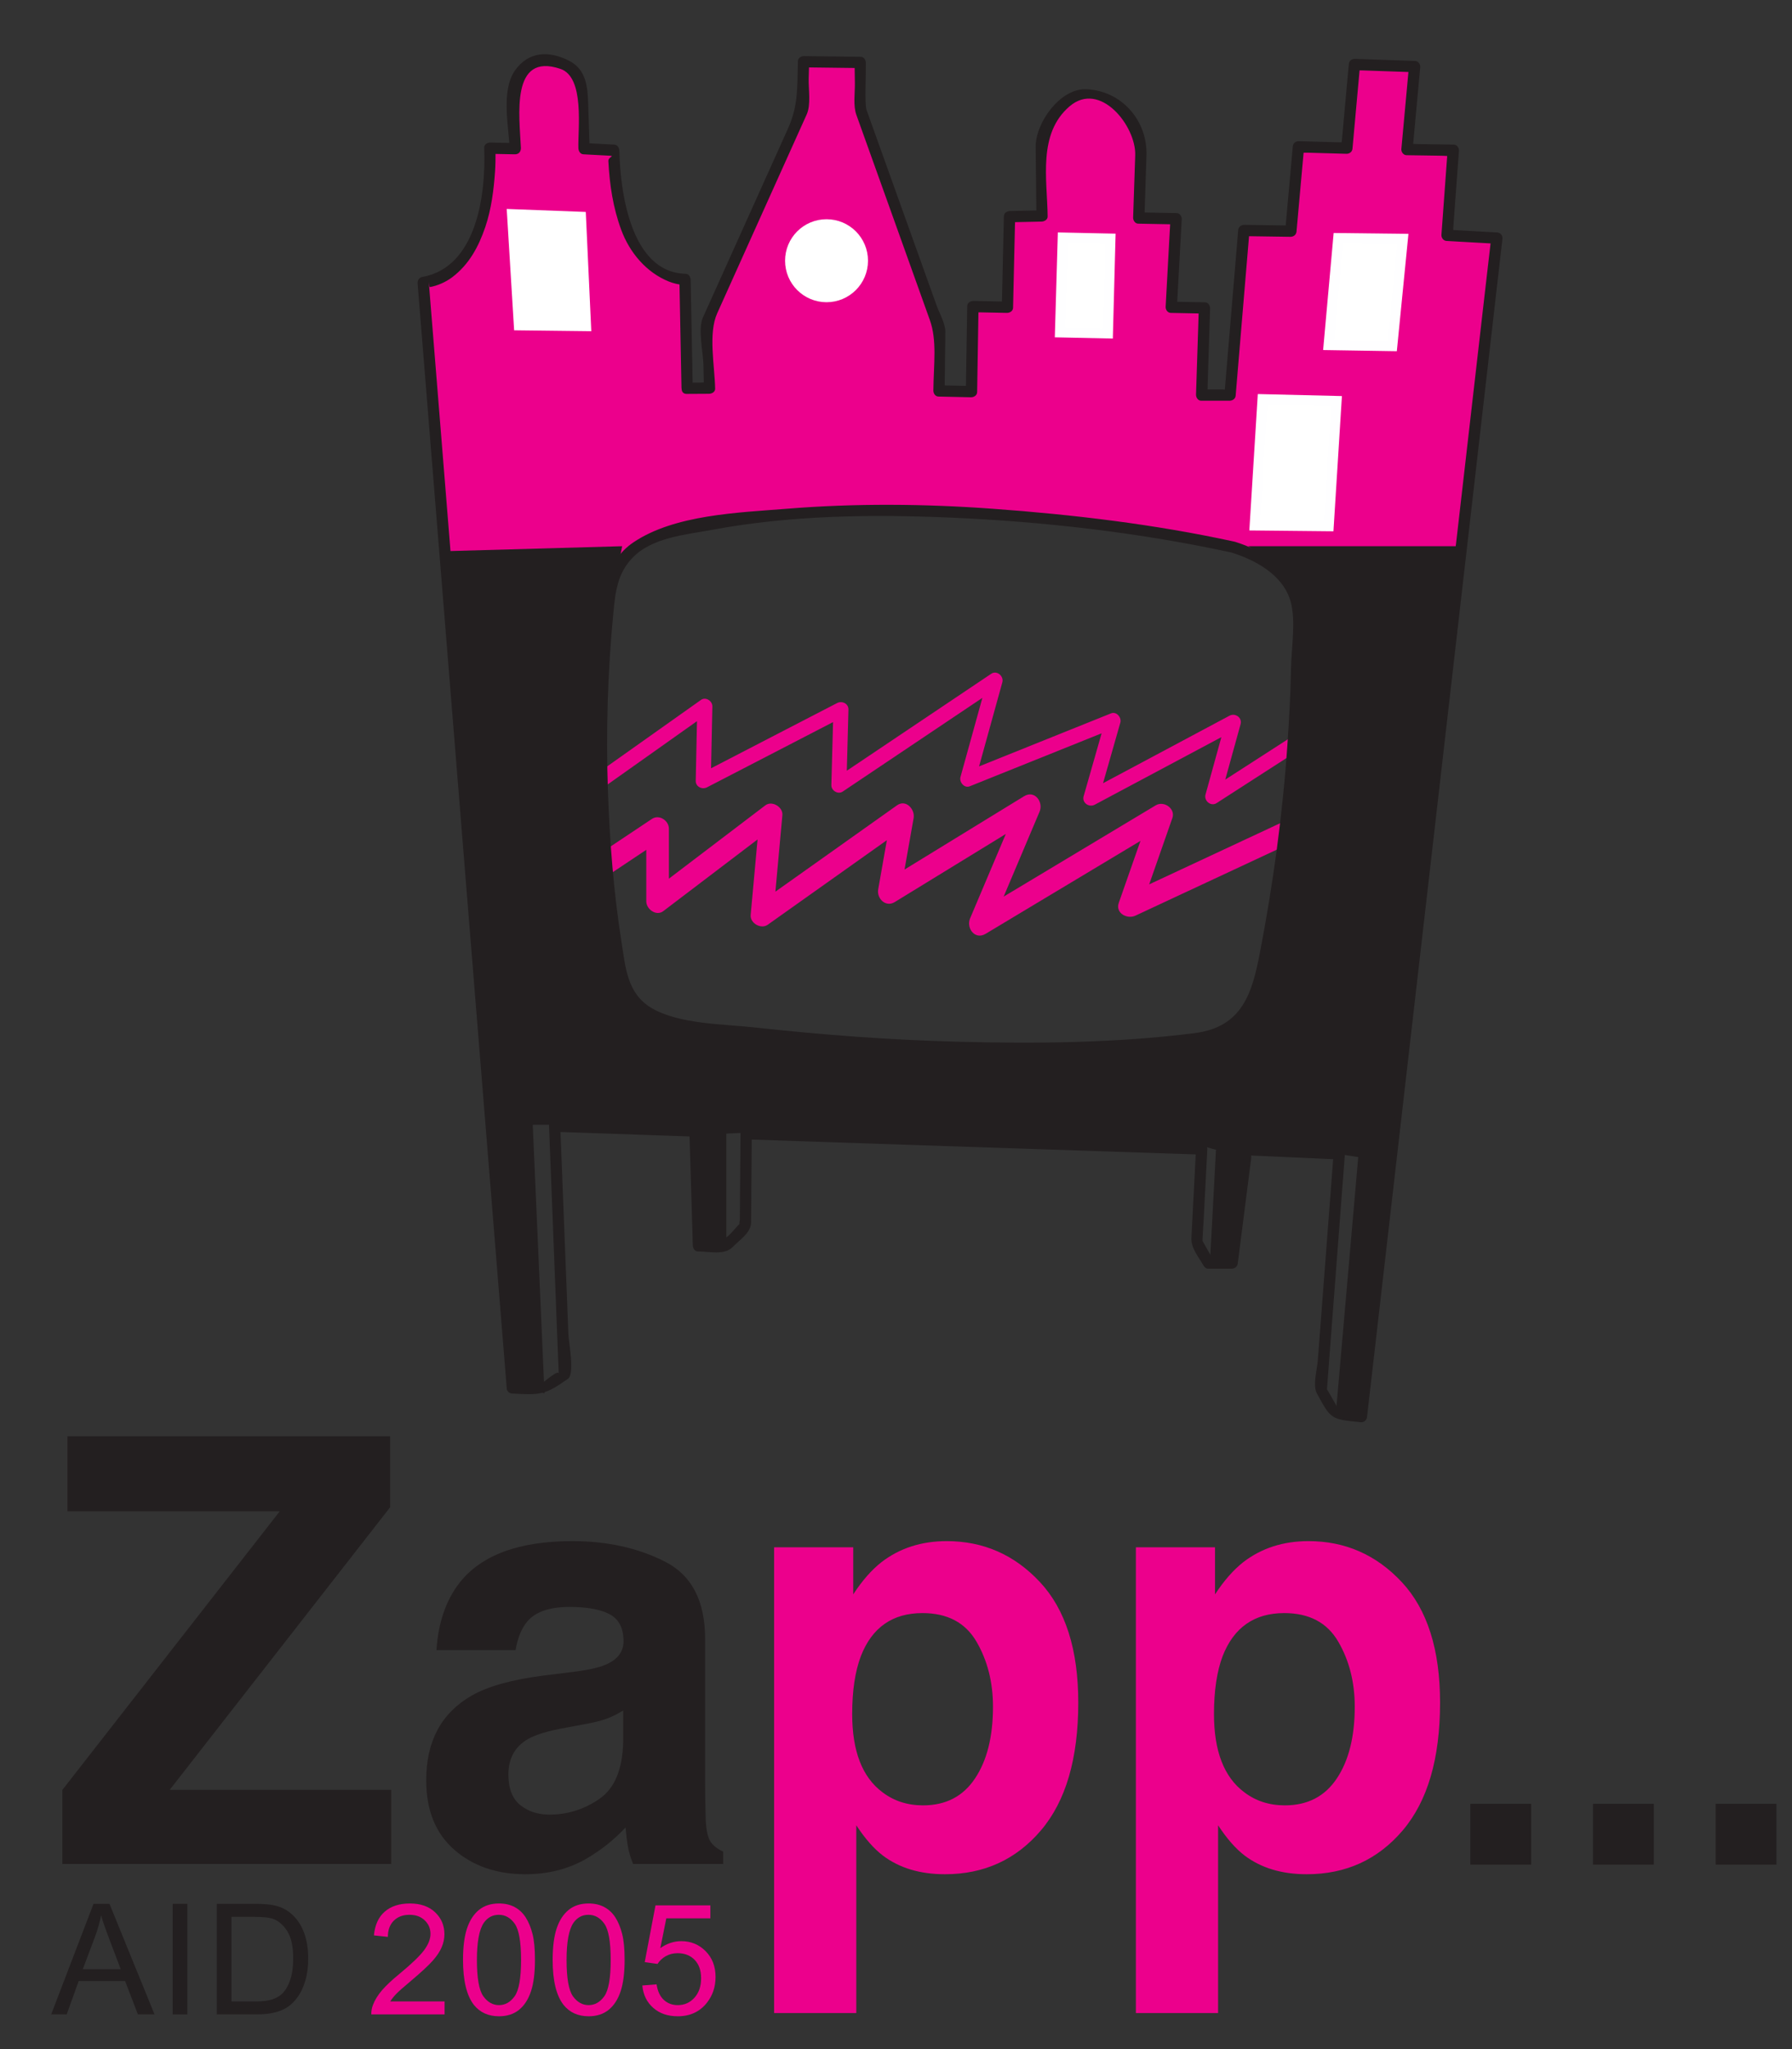
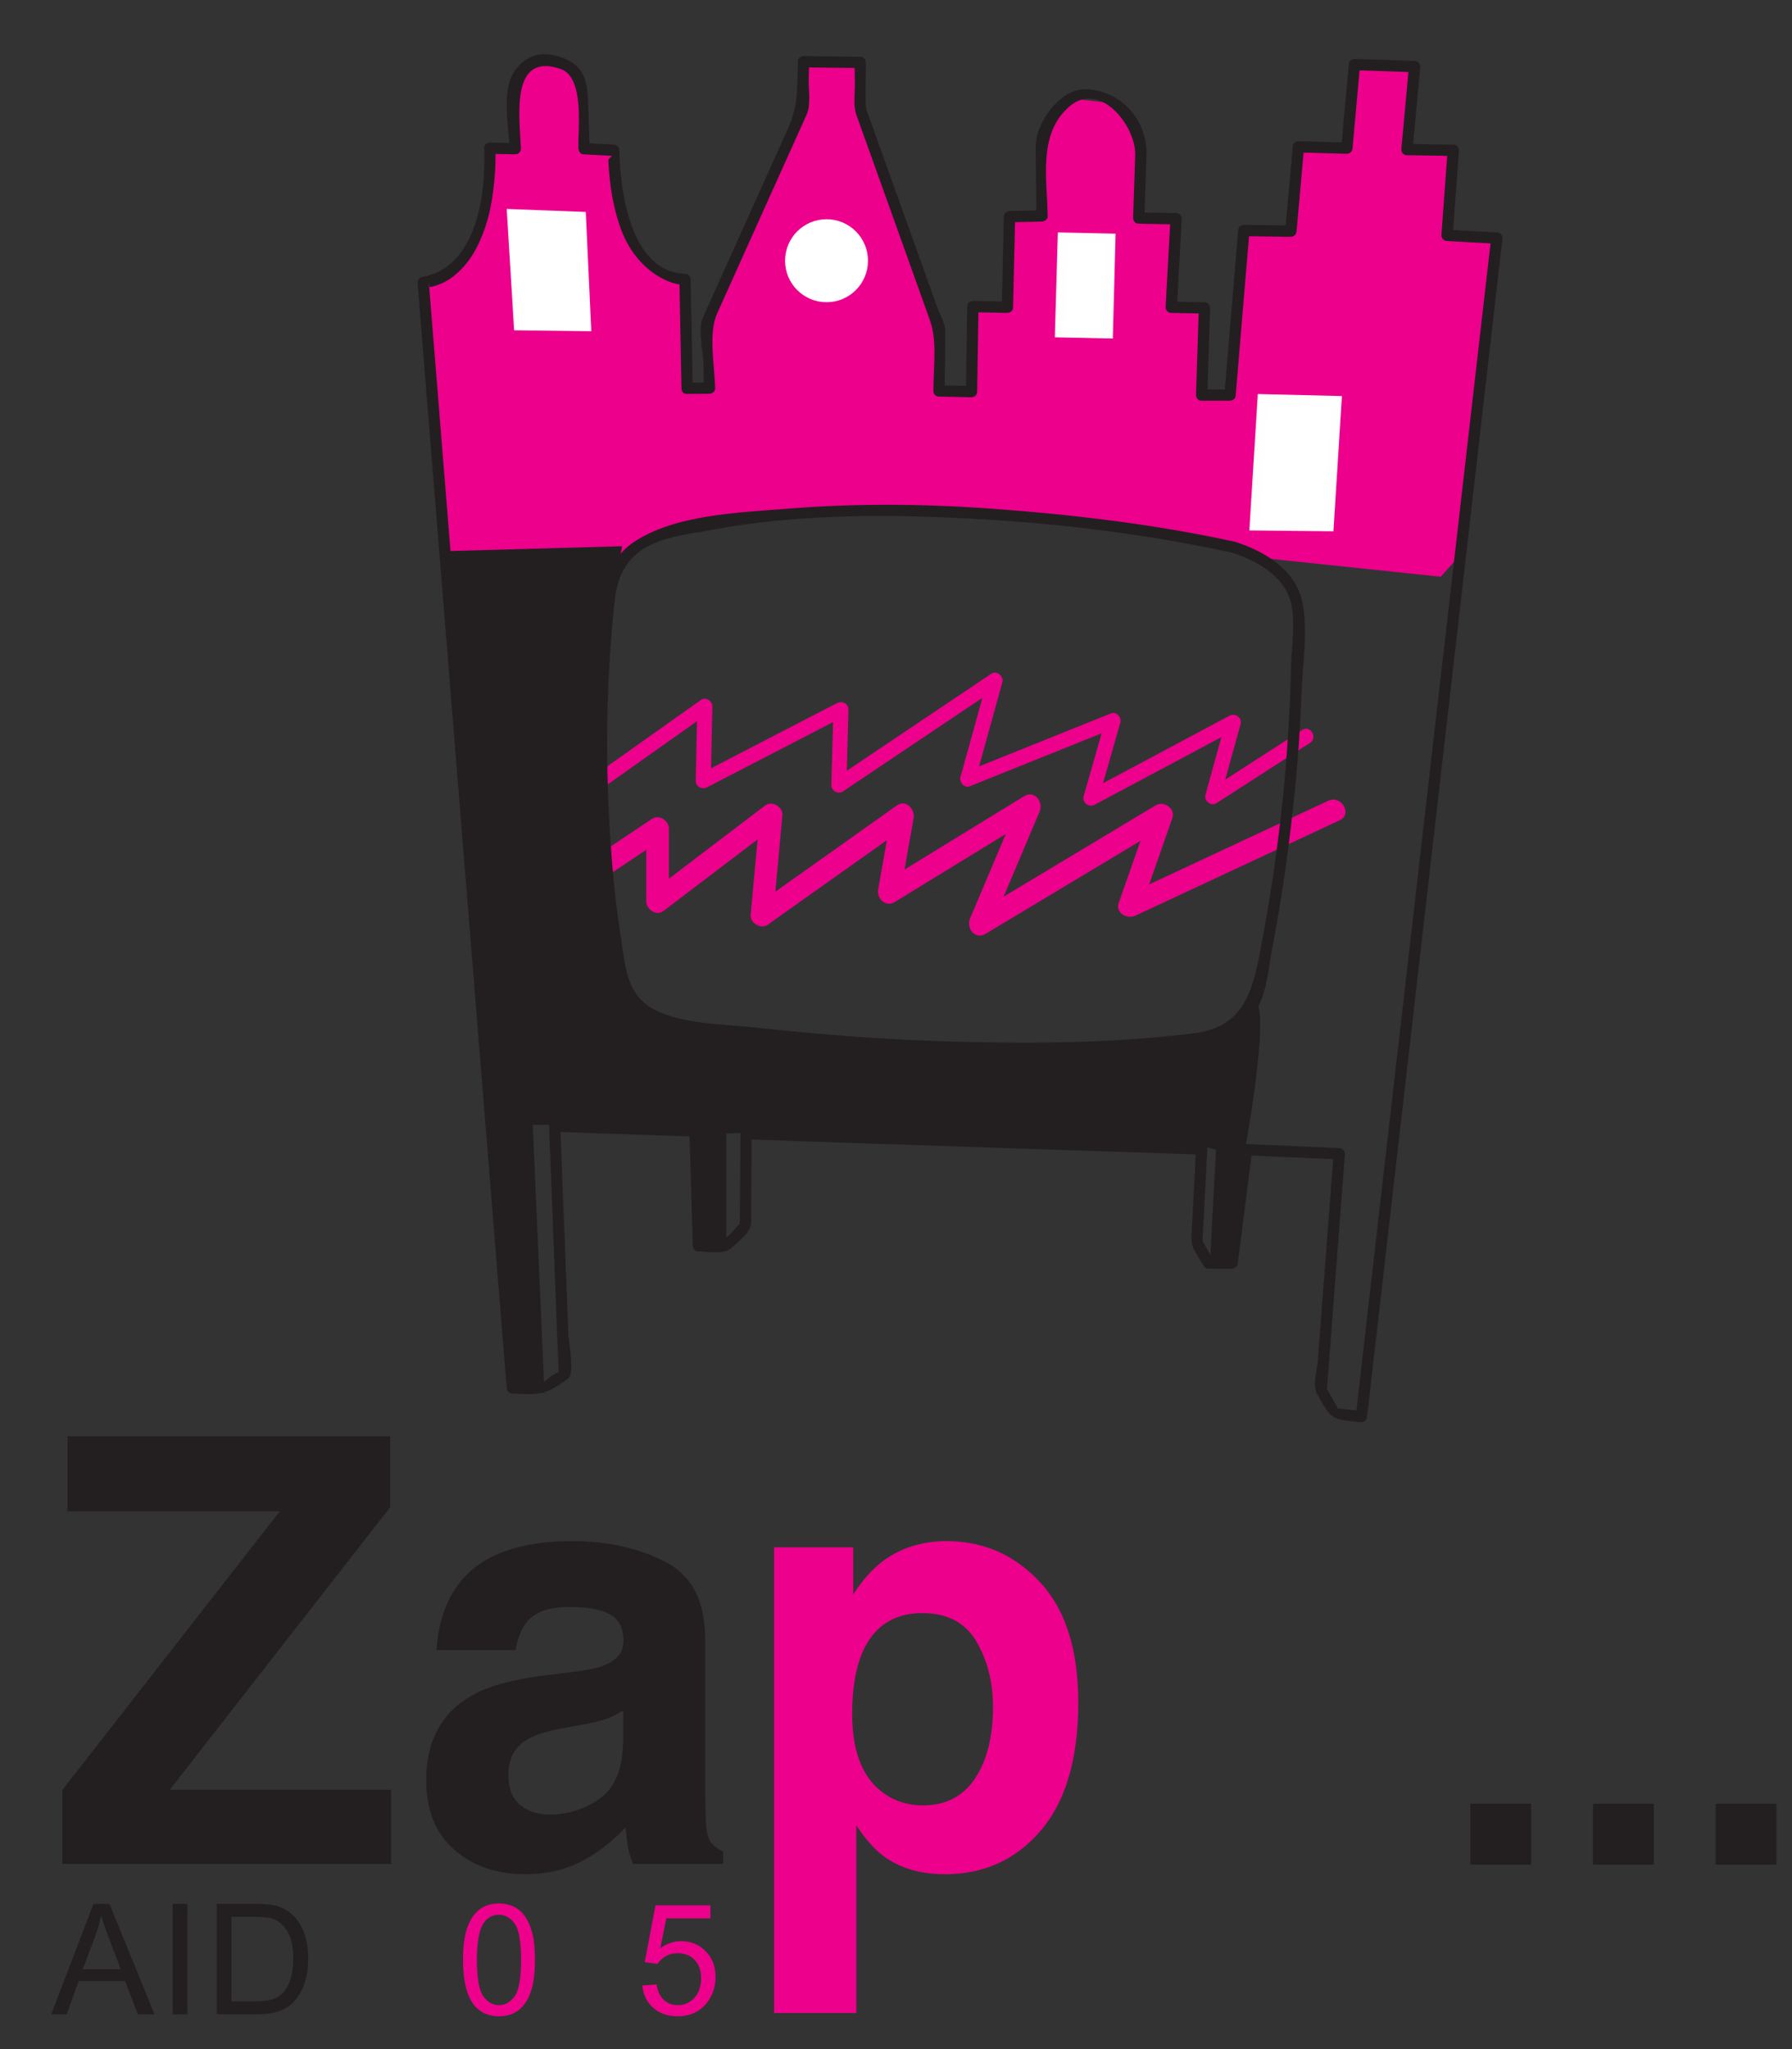
<svg xmlns="http://www.w3.org/2000/svg" xmlns:ns1="http://sodipodi.sourceforge.net/DTD/sodipodi-0.dtd" xmlns:ns2="http://www.inkscape.org/namespaces/inkscape" id="svg2626" ns1:version="0.32" ns2:version="0.46" width="140" height="160" xml:space="preserve" ns1:docname="2005.svg" version="1.0" ns2:output_extension="org.inkscape.output.svg.inkscape" ns2:export-filename="Y:\WebSite\lustrum\images\stories\logo\2005.png" ns2:export-xdpi="133.54526" ns2:export-ydpi="133.54526">
  <rect width="100%" height="100%" fill="#333333" stroke="none" />
  <defs id="defs2629">
    <ns2:perspective ns1:type="inkscape:persp3d" ns2:vp_x="0 : 526.18109 : 1" ns2:vp_y="0 : 1000 : 0" ns2:vp_z="744.09448 : 526.18109 : 1" ns2:persp3d-origin="372.04724 : 350.78739 : 1" id="perspective2633" />
    <radialGradient fx="127.448" fy="127.601" cx="127.448" cy="127.601" r="99.171" gradientUnits="userSpaceOnUse" gradientTransform="matrix(1,0,0,-1,0,226.771)" spreadMethod="pad" id="radialGradient2637">
      <stop style="stop-opacity:1;stop-color:#ffffff" offset="0" id="stop2639" />
      <stop style="stop-opacity:1;stop-color:#ec008c" offset="1" id="stop2641" />
    </radialGradient>
  </defs>
  <ns1:namedview ns2:window-height="718" ns2:window-width="1024" ns2:pageshadow="2" ns2:pageopacity="0.0" guidetolerance="10.0" gridtolerance="10.0" objecttolerance="10.0" borderopacity="1.0" bordercolor="#666666" pagecolor="#ffffff" id="base" showgrid="false" ns2:zoom="3.19375" ns2:cx="70" ns2:cy="80" ns2:window-x="-8" ns2:window-y="-8" ns2:current-layer="g2635" />
  <g id="g2635" ns2:groupmode="layer" ns2:label="projectiebril29" transform="matrix(1.25,0,0,-1.25,-90.754,260.337)">
    <path d="M 76.501,96.46 L 90.086,113.862 L 76.821,113.862 L 76.821,118.552 L 96.986,118.552 L 96.986,114.116 L 83.206,96.46 L 97.052,96.46 L 97.052,91.835 L 76.501,91.835 L 76.501,96.46 z" style="fill:#231f20;fill-opacity:1;fill-rule:nonzero;stroke:none" id="path2645" />
    <path d="M 108.398,103.829 C 109.357,103.948 110.046,104.101 110.457,104.284 C 111.2,104.597 111.573,105.085 111.573,105.751 C 111.573,106.562 111.286,107.12 110.715,107.429 C 110.143,107.736 109.305,107.89 108.199,107.89 C 106.958,107.89 106.081,107.591 105.565,106.991 C 105.196,106.548 104.951,105.946 104.827,105.193 L 99.883,105.193 C 99.991,106.904 100.475,108.312 101.335,109.413 C 102.702,111.138 105.05,112.001 108.377,112.001 C 110.544,112.001 112.467,111.577 114.15,110.728 C 115.833,109.881 116.672,108.269 116.672,105.9 L 116.672,96.872 C 116.672,96.243 116.686,95.486 116.71,94.595 C 116.745,93.913 116.85,93.45 117.024,93.208 C 117.198,92.964 117.457,92.763 117.801,92.607 L 117.801,91.835 L 112.171,91.835 C 112.014,92.226 111.904,92.595 111.844,92.941 C 111.784,93.282 111.738,93.677 111.7,94.114 C 110.985,93.347 110.16,92.689 109.226,92.148 C 108.111,91.511 106.85,91.193 105.443,91.193 C 103.649,91.193 102.165,91.704 100.996,92.722 C 99.825,93.745 99.241,95.191 99.241,97.066 C 99.241,99.495 100.182,101.253 102.068,102.343 C 103.102,102.937 104.622,103.359 106.629,103.611 L 108.398,103.829 M 111.554,101.423 C 111.221,101.216 110.886,101.048 110.549,100.919 C 110.211,100.792 109.746,100.675 109.159,100.568 L 107.981,100.349 C 106.873,100.154 106.079,99.913 105.598,99.636 C 104.785,99.163 104.378,98.427 104.378,97.431 C 104.378,96.544 104.627,95.904 105.125,95.509 C 105.622,95.112 106.229,94.917 106.942,94.917 C 108.074,94.917 109.116,95.243 110.068,95.902 C 111.02,96.56 111.516,97.753 111.554,99.489 L 111.554,101.423 z" style="fill:#231f20;fill-opacity:1;fill-rule:nonzero;stroke:none" id="path2647" />
    <path d="M 137.605,109.437 C 139.197,107.73 139.995,105.224 139.995,101.915 C 139.995,98.423 139.219,95.763 137.664,93.935 C 136.11,92.107 134.11,91.193 131.664,91.193 C 130.104,91.193 128.81,91.583 127.779,92.362 C 127.214,92.796 126.662,93.423 126.121,94.251 L 126.121,82.523 L 120.985,82.523 L 120.985,111.615 L 125.93,111.615 L 125.93,108.675 C 126.482,109.525 127.071,110.196 127.697,110.689 C 128.838,111.565 130.196,112.001 131.771,112.001 C 134.069,112.001 136.013,111.147 137.605,109.437 M 133.626,105.733 C 132.933,106.913 131.809,107.506 130.257,107.506 C 128.389,107.506 127.105,106.609 126.408,104.818 C 126.047,103.866 125.865,102.659 125.865,101.198 C 125.865,98.884 126.494,97.257 127.752,96.318 C 128.469,95.771 129.315,95.495 130.295,95.495 C 131.714,95.495 132.798,96.056 133.543,97.179 C 134.291,98.296 134.665,99.79 134.665,101.657 C 134.665,103.191 134.318,104.552 133.626,105.733 z" style="fill:#ec008c;fill-opacity:1;fill-rule:nonzero;stroke:none" id="path2649" />
-     <path d="M 160.219,109.437 C 161.808,107.73 162.607,105.224 162.607,101.915 C 162.607,98.423 161.83,95.763 160.276,93.935 C 158.723,92.107 156.723,91.193 154.276,91.193 C 152.716,91.193 151.423,91.583 150.389,92.362 C 149.825,92.796 149.275,93.423 148.734,94.251 L 148.734,82.523 L 143.596,82.523 L 143.596,111.615 L 148.542,111.615 L 148.542,108.675 C 149.096,109.525 149.684,110.196 150.309,110.689 C 151.45,111.565 152.806,112.001 154.385,112.001 C 156.679,112.001 158.624,111.147 160.219,109.437 M 156.237,105.733 C 155.546,106.913 154.423,107.506 152.868,107.506 C 151,107.506 149.718,106.609 149.018,104.818 C 148.659,103.866 148.477,102.659 148.477,101.198 C 148.477,98.884 149.106,97.257 150.365,96.318 C 151.08,95.771 151.928,95.495 152.906,95.495 C 154.329,95.495 155.41,96.056 156.156,97.179 C 156.903,98.296 157.275,99.79 157.275,101.657 C 157.275,103.191 156.929,104.552 156.237,105.733 z" style="fill:#ec008c;fill-opacity:1;fill-rule:nonzero;stroke:none" id="path2651" />
    <path d="M 164.498,91.794 L 164.498,95.593 L 168.301,95.593 L 168.301,91.794 L 164.498,91.794 z" style="fill:#231f20;fill-opacity:1;fill-rule:nonzero;stroke:none" id="path2653" />
    <path d="M 172.165,91.794 L 172.165,95.593 L 175.967,95.593 L 175.967,91.794 L 172.165,91.794 z" style="fill:#231f20;fill-opacity:1;fill-rule:nonzero;stroke:none" id="path2655" />
    <path d="M 179.832,91.794 L 179.832,95.593 L 183.632,95.593 L 183.632,91.794 L 179.832,91.794 z" style="fill:#231f20;fill-opacity:1;fill-rule:nonzero;stroke:none" id="path2657" />
    <path d="M 75.803,82.437 L 78.447,89.343 L 79.446,89.343 L 82.262,82.437 L 81.221,82.437 L 80.421,84.523 L 77.52,84.523 L 76.772,82.437 L 75.803,82.437 M 77.779,85.265 L 80.146,85.265 L 79.42,87.183 C 79.197,87.763 79.031,88.241 78.922,88.624 C 78.83,88.177 78.707,87.736 78.546,87.3 L 77.779,85.265 z" style="fill:#231f20;fill-opacity:1;fill-rule:nonzero;stroke:none" id="path2659" />
    <path d="M 83.395,82.437 L 83.395,89.343 L 84.312,89.343 L 84.312,82.437 L 83.395,82.437 z" style="fill:#231f20;fill-opacity:1;fill-rule:nonzero;stroke:none" id="path2661" />
    <path d="M 86.153,82.437 L 86.153,89.343 L 88.533,89.343 C 89.072,89.343 89.482,89.31 89.765,89.243 C 90.159,89.154 90.498,88.987 90.779,88.749 C 91.143,88.441 91.414,88.048 91.596,87.57 C 91.778,87.091 91.867,86.542 91.867,85.927 C 91.867,85.404 91.805,84.939 91.682,84.532 C 91.56,84.126 91.404,83.792 91.21,83.527 C 91.02,83.263 90.81,83.054 90.582,82.9 C 90.353,82.747 90.079,82.634 89.757,82.552 C 89.435,82.476 89.065,82.437 88.647,82.437 L 86.153,82.437 M 87.068,83.247 L 88.546,83.247 C 89.001,83.247 89.358,83.288 89.618,83.374 C 89.879,83.46 90.084,83.581 90.24,83.734 C 90.456,83.948 90.625,84.243 90.747,84.609 C 90.868,84.978 90.928,85.419 90.928,85.941 C 90.928,86.663 90.81,87.22 90.571,87.611 C 90.335,87.997 90.047,88.257 89.706,88.392 C 89.461,88.486 89.067,88.53 88.522,88.53 L 87.068,88.53 L 87.068,83.247 z" style="fill:#231f20;fill-opacity:1;fill-rule:nonzero;stroke:none" id="path2663" />
-     <path d="M 100.389,83.247 L 100.389,82.437 L 95.811,82.437 C 95.805,82.64 95.84,82.835 95.912,83.025 C 96.029,83.337 96.218,83.64 96.476,83.943 C 96.736,84.243 97.104,84.591 97.587,84.984 C 98.334,85.601 98.84,86.089 99.108,86.446 C 99.375,86.806 99.509,87.146 99.509,87.468 C 99.509,87.802 99.388,88.085 99.147,88.314 C 98.906,88.546 98.592,88.659 98.202,88.659 C 97.791,88.659 97.464,88.538 97.219,88.294 C 96.971,88.05 96.846,87.712 96.844,87.28 L 95.974,87.372 C 96.034,88.023 96.259,88.517 96.65,88.857 C 97.039,89.196 97.563,89.366 98.221,89.366 C 98.885,89.366 99.411,89.183 99.798,88.816 C 100.186,88.446 100.379,87.993 100.379,87.448 C 100.379,87.173 100.323,86.9 100.208,86.634 C 100.096,86.366 99.908,86.085 99.645,85.788 C 99.383,85.495 98.947,85.089 98.337,84.573 C 97.828,84.148 97.499,83.859 97.355,83.704 C 97.209,83.552 97.09,83.4 96.994,83.247 L 100.389,83.247 z" style="fill:#ec008c;fill-opacity:1;fill-rule:nonzero;stroke:none" id="path2665" />
    <path d="M 101.542,85.841 C 101.542,86.655 101.626,87.314 101.793,87.814 C 101.961,88.314 102.21,88.696 102.541,88.966 C 102.872,89.234 103.288,89.366 103.791,89.366 C 104.16,89.366 104.485,89.292 104.767,89.144 C 105.048,88.991 105.279,88.779 105.458,88.497 C 105.638,88.216 105.78,87.876 105.883,87.47 C 105.988,87.07 106.038,86.525 106.038,85.841 C 106.038,85.029 105.956,84.378 105.789,83.878 C 105.622,83.378 105.376,82.995 105.045,82.724 C 104.714,82.456 104.294,82.32 103.791,82.32 C 103.125,82.32 102.603,82.558 102.223,83.029 C 101.771,83.607 101.542,84.544 101.542,85.841 M 102.41,85.837 C 102.41,84.702 102.543,83.948 102.809,83.573 C 103.075,83.204 103.4,83.017 103.791,83.017 C 104.18,83.017 104.506,83.204 104.772,83.575 C 105.037,83.95 105.17,84.704 105.17,85.837 C 105.17,86.972 105.037,87.726 104.774,88.101 C 104.51,88.472 104.179,88.659 103.782,88.659 C 103.392,88.659 103.08,88.493 102.846,88.165 C 102.556,87.745 102.41,86.97 102.41,85.837 z" style="fill:#ec008c;fill-opacity:1;fill-rule:nonzero;stroke:none" id="path2667" />
-     <path d="M 107.144,85.841 C 107.144,86.655 107.228,87.314 107.397,87.814 C 107.563,88.314 107.814,88.696 108.145,88.966 C 108.474,89.234 108.891,89.366 109.393,89.366 C 109.763,89.366 110.089,89.292 110.369,89.144 C 110.65,88.991 110.882,88.779 111.062,88.497 C 111.242,88.216 111.382,87.876 111.486,87.47 C 111.59,87.07 111.642,86.525 111.642,85.841 C 111.642,85.029 111.557,84.378 111.392,83.878 C 111.226,83.378 110.977,82.995 110.646,82.724 C 110.315,82.456 109.898,82.32 109.393,82.32 C 108.728,82.32 108.206,82.558 107.827,83.029 C 107.372,83.607 107.144,84.544 107.144,85.841 M 108.014,85.837 C 108.014,84.702 108.147,83.948 108.41,83.573 C 108.676,83.204 109.003,83.017 109.393,83.017 C 109.782,83.017 110.109,83.204 110.375,83.575 C 110.639,83.95 110.772,84.704 110.772,85.837 C 110.772,86.972 110.639,87.726 110.375,88.101 C 110.112,88.472 109.78,88.659 109.384,88.659 C 108.994,88.659 108.682,88.493 108.449,88.165 C 108.158,87.745 108.014,86.97 108.014,85.837 z" style="fill:#ec008c;fill-opacity:1;fill-rule:nonzero;stroke:none" id="path2669" />
    <path d="M 112.748,84.243 L 113.639,84.314 C 113.706,83.882 113.857,83.558 114.095,83.341 C 114.332,83.122 114.623,83.017 114.964,83.017 C 115.376,83.017 115.722,83.167 116.003,83.476 C 116.282,83.784 116.422,84.191 116.422,84.698 C 116.422,85.183 116.287,85.564 116.019,85.843 C 115.751,86.122 115.394,86.261 114.951,86.261 C 114.674,86.261 114.429,86.196 114.211,86.073 C 113.994,85.948 113.823,85.786 113.698,85.589 L 112.899,85.704 L 113.572,89.249 L 117.001,89.249 L 117.001,88.439 L 114.248,88.439 L 113.874,86.579 C 114.287,86.866 114.724,87.013 115.178,87.013 C 115.78,87.013 116.29,86.806 116.704,86.388 C 117.118,85.97 117.325,85.435 117.325,84.777 C 117.325,84.154 117.142,83.614 116.779,83.157 C 116.335,82.601 115.731,82.32 114.966,82.32 C 114.338,82.32 113.825,82.495 113.428,82.849 C 113.03,83.198 112.803,83.663 112.748,84.243 z" style="fill:#ec008c;fill-opacity:1;fill-rule:nonzero;stroke:none" id="path2671" />
-     <path d="M 110.871,172.313 L 100.556,172.521 L 99.035,190.448 L 100.835,191.556 L 102.079,193.01 L 103.049,196.333 L 103.187,199.032 L 104.779,199.171 L 105.056,203.739 L 105.887,204.57 L 107.479,204.501 L 108.309,203.877 L 108.864,202.909 L 109.002,200.002 L 109.002,199.24 L 110.871,198.963 L 111.148,195.848 L 111.771,193.771 L 113.156,191.765 L 115.371,190.933 L 115.509,184.219 L 116.963,184.219 L 116.755,188.372 L 120.909,197.648 L 122.709,201.594 L 122.846,204.501 L 126.168,204.362 L 126.308,201.87 L 126.86,200.002 L 129.63,192.319 L 131.221,187.68 L 131.291,184.011 L 133.16,184.011 L 133.368,188.996 L 135.512,189.272 L 135.721,194.672 L 137.66,195.018 L 137.868,200.14 L 139.321,202.148 L 141.119,202.355 L 142.296,201.8 L 143.542,199.932 L 143.819,198.133 L 143.749,194.81 L 146.103,194.672 L 145.897,189.203 L 147.836,189.065 L 147.558,184.566 L 147.696,184.288 L 148.042,183.665 L 149.495,183.874 L 150.327,193.841 L 153.304,193.98 L 153.65,199.171 L 156.695,199.101 L 157.318,204.294 L 160.918,204.086 L 160.501,199.032 L 163.34,198.894 L 162.994,193.703 L 166.041,193.426 L 163.892,173.628 L 162.648,172.243 L 151.433,173.421 L 141.744,175.567 L 132.537,176.397 L 124.438,176.536 L 119.66,175.843 L 113.987,175.012 L 112.046,174.15 L 111.135,173.21 L 110.871,172.313" style="fill:#ec008c;fill-opacity:1;fill-rule:nonzero;stroke:none;stroke-width:1;stroke-linecap:butt;stroke-linejoin:miter;stroke-miterlimit:4;stroke-dasharray:none;stroke-opacity:1" id="path2673" />
+     <path d="M 110.871,172.313 L 100.556,172.521 L 99.035,190.448 L 100.835,191.556 L 102.079,193.01 L 103.049,196.333 L 103.187,199.032 L 104.779,199.171 L 105.056,203.739 L 105.887,204.57 L 107.479,204.501 L 108.309,203.877 L 108.864,202.909 L 109.002,200.002 L 109.002,199.24 L 110.871,198.963 L 111.148,195.848 L 111.771,193.771 L 113.156,191.765 L 115.371,190.933 L 115.509,184.219 L 116.963,184.219 L 116.755,188.372 L 120.909,197.648 L 122.709,201.594 L 122.846,204.501 L 126.168,204.362 L 126.308,201.87 L 126.86,200.002 L 129.63,192.319 L 131.221,187.68 L 131.291,184.011 L 133.16,184.011 L 133.368,188.996 L 135.512,189.272 L 135.721,194.672 L 137.66,195.018 L 137.868,200.14 L 139.321,202.148 L 142.296,201.8 L 143.542,199.932 L 143.819,198.133 L 143.749,194.81 L 146.103,194.672 L 145.897,189.203 L 147.836,189.065 L 147.558,184.566 L 147.696,184.288 L 148.042,183.665 L 149.495,183.874 L 150.327,193.841 L 153.304,193.98 L 153.65,199.171 L 156.695,199.101 L 157.318,204.294 L 160.918,204.086 L 160.501,199.032 L 163.34,198.894 L 162.994,193.703 L 166.041,193.426 L 163.892,173.628 L 162.648,172.243 L 151.433,173.421 L 141.744,175.567 L 132.537,176.397 L 124.438,176.536 L 119.66,175.843 L 113.987,175.012 L 112.046,174.15 L 111.135,173.21 L 110.871,172.313" style="fill:#ec008c;fill-opacity:1;fill-rule:nonzero;stroke:none;stroke-width:1;stroke-linecap:butt;stroke-linejoin:miter;stroke-miterlimit:4;stroke-dasharray:none;stroke-opacity:1" id="path2673" />
    <path d="M 115.9,183.982 C 115.856,186.249 115.812,188.515 115.769,190.781 C 115.766,190.963 115.659,191.162 115.452,191.166 C 111.986,191.248 111.367,196.392 111.312,198.851 C 111.307,199.036 111.202,199.224 110.992,199.236 C 110.684,199.252 110.375,199.267 110.067,199.284 C 109.853,199.296 109.642,199.307 109.429,199.318 C 108.94,199.343 109.462,198.813 109.45,199.138 C 109.423,200.009 109.395,200.88 109.367,201.75 C 109.331,202.795 109.262,203.904 108.197,204.461 C 106.925,205.125 105.627,205.068 104.781,203.855 C 103.907,202.604 104.401,200.325 104.463,198.919 C 104.59,199.057 104.717,199.195 104.844,199.333 C 104.313,199.343 103.782,199.354 103.25,199.365 C 103.078,199.369 102.858,199.25 102.865,199.047 C 102.981,196.174 102.424,191.575 98.99,190.967 C 98.788,190.931 98.689,190.75 98.704,190.558 C 100.187,172.177 101.672,153.797 103.155,135.417 C 103.531,130.781 103.905,126.148 104.277,121.511 C 104.291,121.361 104.448,121.231 104.594,121.222 C 106.371,121.121 106.665,121.124 108.103,122.143 C 108.54,122.455 108.145,124.453 108.13,124.874 C 107.972,128.863 107.817,132.853 107.662,136.842 C 107.649,137.187 107.636,137.533 107.621,137.879 C 107.636,137.51 106.966,137.581 107.536,137.561 C 107.894,137.549 108.25,137.537 108.607,137.525 C 110.704,137.452 112.801,137.38 114.899,137.307 C 115.168,137.299 115.437,137.289 115.705,137.28 C 116.245,137.262 115.694,137.467 115.69,137.564 C 115.712,136.866 115.734,136.167 115.755,135.469 C 115.802,133.807 115.854,132.146 115.904,130.483 C 115.909,130.306 116.014,130.099 116.223,130.099 C 116.911,130.099 117.886,129.841 118.401,130.377 C 118.829,130.819 119.541,131.258 119.547,131.916 C 119.556,133.144 119.567,134.37 119.576,135.598 C 119.579,136.12 119.583,136.644 119.588,137.169 C 119.59,137.643 119.066,137.102 119.303,137.094 C 123.281,136.962 127.259,136.828 131.236,136.695 C 136.224,136.529 141.212,136.362 146.199,136.196 C 146.657,136.18 147.118,136.165 147.575,136.15 C 147.811,136.141 147.368,136.775 147.343,136.28 C 147.315,135.749 147.288,135.217 147.26,134.686 C 147.196,133.441 147.131,132.195 147.067,130.95 C 147.034,130.3 147.509,129.767 147.821,129.218 C 147.879,129.117 147.98,129.019 148.108,129.019 C 148.596,129.019 149.087,129.019 149.576,129.019 C 149.772,129.019 149.933,129.133 149.962,129.338 C 150.136,130.7 150.309,132.064 150.484,133.427 C 150.589,134.239 150.694,135.051 150.796,135.863 C 150.903,136.696 150.299,136.112 150.912,136.084 C 152.555,136.011 154.199,135.937 155.844,135.863 C 156.513,135.834 155.971,136.451 155.931,135.939 C 155.887,135.359 155.844,134.778 155.799,134.197 C 155.522,130.556 155.244,126.913 154.964,123.272 C 154.925,122.741 154.636,121.734 154.908,121.228 C 155.799,119.589 155.795,119.617 157.655,119.428 C 157.85,119.407 158.017,119.555 158.041,119.746 C 160.131,137.924 162.221,156.1 164.314,174.278 C 165.046,180.639 165.775,187.001 166.507,193.363 C 166.529,193.549 166.38,193.738 166.188,193.748 C 165.494,193.787 164.8,193.825 164.104,193.864 C 163.78,193.883 163.455,193.901 163.132,193.918 C 163.536,193.897 163.384,193.36 163.447,194.235 C 163.559,195.773 163.672,197.312 163.787,198.851 C 163.799,199.03 163.663,199.233 163.468,199.236 C 162.754,199.246 162.039,199.257 161.324,199.267 C 160.463,199.28 160.939,199.403 160.894,198.925 C 160.914,199.142 160.932,199.359 160.953,199.575 C 161.093,201.076 161.228,202.577 161.367,204.078 C 161.384,204.261 161.239,204.456 161.047,204.463 C 159.795,204.507 158.541,204.55 157.289,204.592 C 157.097,204.6 156.923,204.474 156.905,204.274 C 156.766,202.761 156.63,201.248 156.492,199.734 C 156.471,199.515 156.452,199.297 156.431,199.078 C 156.471,199.502 156.963,199.361 156.133,199.384 C 155.35,199.406 154.57,199.429 153.789,199.451 C 153.598,199.457 153.422,199.334 153.404,199.132 C 153.274,197.696 153.145,196.26 153.017,194.824 C 152.991,194.545 152.967,194.264 152.94,193.984 C 152.943,194.029 153.553,194.177 152.855,194.188 C 152.028,194.2 151.202,194.212 150.377,194.223 C 150.185,194.227 150.01,194.108 149.991,193.905 C 149.726,190.732 149.458,187.558 149.193,184.384 C 149.173,184.18 149.157,183.978 149.14,183.773 C 149.131,183.675 149.726,183.941 148.953,183.941 C 148.575,183.941 148.195,183.941 147.817,183.941 C 148.162,183.941 148.054,183.344 148.081,184.216 C 148.132,185.811 148.181,187.405 148.234,188.999 C 148.238,189.181 148.115,189.381 147.915,189.385 C 147.31,189.398 146.706,189.41 146.101,189.422 C 145.699,189.43 146.147,188.813 146.173,189.3 C 146.192,189.624 146.209,189.946 146.226,190.268 C 146.304,191.703 146.382,193.138 146.461,194.573 C 146.472,194.753 146.342,194.955 146.143,194.958 C 145.637,194.967 145.135,194.977 144.631,194.987 C 144.379,194.991 144.128,194.995 143.875,195.001 C 144.199,194.995 144.121,194.365 144.14,194.979 C 144.179,196.169 144.221,197.358 144.257,198.548 C 144.332,200.746 142.696,202.615 140.48,202.696 C 138.87,202.754 137.319,200.606 137.334,199.094 C 137.346,197.939 137.357,196.782 137.369,195.627 C 137.371,195.405 137.373,195.183 137.375,194.96 C 137.378,194.69 137.985,195.136 137.507,195.126 C 136.913,195.113 136.322,195.1 135.73,195.088 C 135.552,195.084 135.35,194.978 135.345,194.769 C 135.315,193.409 135.283,192.049 135.254,190.688 C 135.244,190.313 135.234,189.939 135.227,189.565 C 135.21,188.894 135.139,189.438 135.527,189.429 C 134.832,189.444 134.137,189.457 133.44,189.471 C 133.262,189.475 133.059,189.355 133.055,189.153 C 133.035,187.914 133.015,186.675 132.994,185.436 C 132.987,184.914 132.978,184.392 132.971,183.871 C 133.368,184.101 133.411,184.199 133.098,184.163 C 132.902,184.167 132.706,184.171 132.507,184.175 C 132.137,184.183 131.766,184.192 131.394,184.199 C 131.703,184.193 131.64,183.566 131.645,184.163 C 131.651,184.557 131.655,184.95 131.661,185.344 C 131.669,186.073 131.677,186.803 131.686,187.531 C 131.692,188.062 131.315,188.703 131.141,189.188 C 130.026,192.301 128.908,195.416 127.792,198.53 C 127.45,199.486 127.107,200.442 126.763,201.399 C 126.635,201.762 126.729,203.508 126.719,204.337 C 126.715,204.516 126.605,204.719 126.398,204.722 C 125.218,204.736 124.037,204.751 122.856,204.765 C 122.676,204.767 122.477,204.65 122.472,204.447 C 122.426,202.797 122.501,201.68 121.852,200.239 C 120.757,197.81 119.663,195.379 118.569,192.949 C 117.888,191.44 117.21,189.931 116.528,188.421 C 116.216,187.725 116.551,186.242 116.568,185.492 C 116.576,185.026 116.586,184.559 116.595,184.093 C 116.587,184.488 117.093,184.374 116.28,184.37 C 116.048,184.37 115.813,184.368 115.582,184.367 C 115.13,184.365 115.06,183.661 115.515,183.663 C 115.981,183.666 116.449,183.668 116.914,183.671 C 117.089,183.671 117.304,183.783 117.3,183.988 C 117.266,185.473 116.862,187.445 117.429,188.7 C 118.43,190.925 119.432,193.149 120.433,195.374 C 121.295,197.29 122.158,199.206 123.023,201.123 C 123.298,201.737 123.128,202.711 123.146,203.369 C 123.154,203.641 123.161,203.913 123.17,204.184 C 123.18,204.57 122.608,204.064 122.961,204.06 C 123.554,204.052 124.146,204.045 124.739,204.038 C 125.254,204.032 125.771,204.025 126.287,204.019 C 125.951,204.023 126.01,204.653 126.019,203.995 C 126.024,203.686 126.028,203.375 126.033,203.065 C 126.041,202.454 125.916,201.683 126.126,201.095 C 126.811,199.18 127.498,197.266 128.185,195.352 C 129.027,192.998 129.871,190.644 130.714,188.29 C 131.176,187.007 130.959,185.565 130.939,183.882 C 130.935,183.701 131.054,183.502 131.258,183.498 C 131.934,183.483 132.612,183.468 133.287,183.453 C 133.47,183.45 133.669,183.57 133.674,183.772 C 133.695,185.12 133.718,186.467 133.74,187.815 C 133.743,188.084 133.747,188.354 133.753,188.623 C 133.763,189.3 133.841,188.758 133.448,188.766 C 134.144,188.752 134.841,188.738 135.535,188.724 C 135.716,188.721 135.916,188.841 135.92,189.043 C 135.952,190.404 135.981,191.765 136.013,193.125 C 136.022,193.5 136.03,193.874 136.039,194.249 C 136.054,194.906 136.133,194.394 135.733,194.386 C 136.387,194.4 137.043,194.414 137.694,194.427 C 137.871,194.432 138.083,194.538 138.081,194.746 C 138.056,197.061 137.451,199.913 139.451,201.627 C 141.36,203.257 143.613,200.392 143.554,198.571 C 143.511,197.275 143.468,195.979 143.424,194.683 C 143.419,194.503 143.542,194.301 143.742,194.298 C 144.44,194.285 145.136,194.271 145.835,194.258 C 146.212,194.252 145.769,194.873 145.745,194.383 C 145.725,194.059 145.709,193.737 145.69,193.415 C 145.613,191.98 145.533,190.545 145.456,189.11 C 145.444,188.929 145.576,188.729 145.774,188.724 C 146.379,188.713 146.983,188.699 147.588,188.687 C 147.993,188.678 147.537,189.299 147.521,188.813 C 147.512,188.495 147.502,188.178 147.492,187.861 C 147.447,186.448 147.4,185.035 147.355,183.623 C 147.351,183.445 147.474,183.238 147.675,183.238 C 148.264,183.238 148.856,183.238 149.447,183.238 C 149.637,183.238 149.815,183.352 149.832,183.556 C 150.025,185.871 150.221,188.184 150.414,190.499 C 150.504,191.562 150.595,192.625 150.683,193.689 C 150.712,194.036 150.699,193.514 150.367,193.519 C 150.718,193.514 151.065,193.509 151.416,193.504 C 152.024,193.495 152.637,193.486 153.249,193.477 C 153.439,193.474 153.613,193.592 153.634,193.795 C 153.771,195.321 153.907,196.847 154.046,198.373 C 154.064,198.593 154.085,198.815 154.106,199.034 C 154.068,198.613 153.574,198.752 154.405,198.729 C 155.184,198.706 155.968,198.683 156.748,198.662 C 156.939,198.656 157.114,198.779 157.133,198.98 C 157.243,200.199 157.353,201.418 157.464,202.637 C 157.512,203.15 157.557,203.663 157.604,204.176 C 157.569,203.768 157.024,203.896 157.809,203.869 C 158.24,203.854 158.673,203.839 159.102,203.824 C 159.715,203.804 160.327,203.782 160.939,203.761 C 160.585,203.774 160.686,204.385 160.639,203.882 C 160.609,203.555 160.58,203.23 160.55,202.904 C 160.428,201.589 160.307,200.275 160.188,198.961 C 160.172,198.781 160.313,198.579 160.506,198.575 C 161.221,198.565 161.936,198.554 162.651,198.543 C 163.502,198.53 163.045,198.404 163.081,198.886 C 163.064,198.663 163.049,198.441 163.03,198.218 C 162.921,196.679 162.807,195.142 162.693,193.603 C 162.68,193.417 162.817,193.228 163.012,193.218 C 164.03,193.161 165.051,193.104 166.071,193.047 C 165.697,193.069 165.836,193.717 165.759,193.027 C 165.648,192.08 165.539,191.132 165.43,190.186 C 164.969,186.171 164.509,182.157 164.047,178.143 C 162.696,166.406 161.346,154.67 159.995,142.933 C 159.147,135.571 158.303,128.207 157.455,120.844 C 157.425,120.579 157.394,120.318 157.366,120.053 C 157.355,119.984 157.347,119.918 157.341,119.852 C 157.384,120.214 157.842,120.119 157.058,120.199 C 156.83,120.223 156.6,120.245 156.37,120.269 C 155.925,120.315 156.377,120.001 156.16,120.403 C 156.025,120.652 155.541,121.502 155.539,121.478 C 155.59,122.14 155.638,122.8 155.688,123.463 C 156.012,127.696 156.337,131.93 156.658,136.163 C 156.671,136.347 156.534,136.539 156.34,136.548 C 154.408,136.634 152.479,136.72 150.549,136.807 C 150.352,136.817 150.189,136.687 150.165,136.489 C 150.007,135.246 149.846,134.005 149.686,132.763 C 149.578,131.904 149.468,131.046 149.357,130.188 C 149.327,129.959 149.299,129.729 149.269,129.5 C 149.299,129.737 149.713,129.722 148.908,129.722 C 148.701,129.722 148.49,129.722 148.283,129.722 C 148.455,129.533 148.467,129.552 148.313,129.779 C 148.132,130.1 147.949,130.424 147.765,130.745 C 147.743,130.786 147.819,131.815 147.836,132.145 C 147.911,133.584 147.986,135.024 148.059,136.465 C 148.07,136.647 147.94,136.842 147.741,136.849 C 138.251,137.167 128.76,137.484 119.27,137.8 C 119.093,137.806 118.886,137.683 118.886,137.482 C 118.875,136.063 118.864,134.644 118.852,133.226 C 118.851,132.871 118.849,132.517 118.845,132.162 C 118.844,131.897 118.733,131.73 118.913,131.919 C 118.228,131.209 118.079,130.802 117.339,130.802 C 117.104,130.802 116.867,130.802 116.631,130.802 C 116.284,130.872 116.275,130.752 116.605,130.441 C 116.602,130.609 116.597,130.779 116.593,130.948 C 116.568,131.728 116.543,132.51 116.521,133.29 C 116.479,134.723 116.433,136.155 116.392,137.588 C 116.385,137.771 116.284,137.966 116.072,137.973 C 113.15,138.074 110.225,138.175 107.303,138.275 C 107.131,138.281 106.91,138.157 106.917,137.957 C 107.097,133.357 107.277,128.757 107.456,124.157 C 107.477,123.591 107.499,123.023 107.522,122.46 C 107.511,122.743 106.685,122.003 106.381,121.785 C 106.407,121.804 105.118,121.899 104.742,121.92 C 105.022,121.905 104.992,121.422 104.944,122.003 C 104.913,122.393 104.882,122.785 104.85,123.176 C 104.115,132.275 103.382,141.372 102.646,150.468 C 101.756,161.495 100.867,172.521 99.976,183.547 C 99.787,185.895 99.596,188.241 99.408,190.588 C 99.385,190.86 99.43,190.328 99.469,190.335 C 99.953,190.421 100.47,190.654 100.859,190.946 C 101.918,191.743 102.517,192.858 102.936,194.093 C 103.312,195.206 103.464,196.401 103.544,197.566 C 103.57,197.952 103.575,198.339 103.574,198.726 C 103.574,198.805 103.572,198.884 103.569,198.964 C 103.176,198.71 103.153,198.607 103.499,198.655 C 103.716,198.651 103.933,198.646 104.151,198.642 C 104.36,198.638 104.568,198.633 104.777,198.63 C 105.028,198.624 105.168,198.803 105.159,199.042 C 105.073,200.987 104.488,205.035 107.634,203.965 C 109.161,203.444 108.714,200.204 108.753,199.014 C 108.761,198.829 108.864,198.64 109.071,198.63 C 109.382,198.613 109.691,198.597 109.999,198.581 C 110.213,198.57 110.424,198.558 110.637,198.547 C 111.113,198.523 110.611,198.493 110.626,198.204 C 110.704,196.725 110.916,195.298 111.432,193.905 C 111.956,192.493 112.992,191.254 114.402,190.685 C 114.686,190.57 115,190.499 115.305,190.467 C 115.474,190.45 115.06,191.099 115.069,190.631 C 115.076,190.254 115.084,189.877 115.091,189.5 C 115.128,187.683 115.161,185.865 115.196,184.049 C 115.204,183.597 115.907,183.528 115.9,183.982 z" style="fill:#231f20;fill-opacity:1;fill-rule:nonzero;stroke:none" id="path2675" />
    <path d="M 107.25,151.354 C 109.52,152.866 111.79,154.381 114.058,155.893 C 113.706,156.096 113.35,156.3 112.996,156.503 C 112.996,154.99 112.996,153.478 112.996,151.964 C 112.996,151.478 113.617,151.018 114.058,151.354 C 116.424,153.151 118.786,154.948 121.152,156.744 C 120.799,156.948 120.443,157.152 120.09,157.355 C 119.898,155.275 119.709,153.194 119.52,151.113 C 119.476,150.599 120.164,150.205 120.586,150.504 C 123.515,152.584 126.447,154.664 129.381,156.744 C 129.035,157.011 128.687,157.277 128.342,157.542 C 128.058,155.935 127.773,154.327 127.491,152.719 C 127.388,152.143 127.957,151.571 128.527,151.922 C 131.46,153.718 134.391,155.515 137.323,157.312 C 137.001,157.634 136.678,157.957 136.357,158.278 C 135.315,155.82 134.275,153.361 133.234,150.902 C 132.98,150.298 133.534,149.535 134.202,149.936 C 137.985,152.206 141.766,154.474 145.55,156.744 C 145.204,157.011 144.857,157.277 144.513,157.542 C 143.85,155.651 143.188,153.759 142.526,151.869 C 142.302,151.227 143.055,150.833 143.565,151.071 C 147.821,153.057 152.076,155.043 156.333,157.029 C 157.155,157.413 156.437,158.632 155.618,158.249 C 151.363,156.263 147.106,154.277 142.851,152.291 C 143.198,152.025 143.544,151.758 143.89,151.492 C 144.553,153.384 145.213,155.276 145.876,157.168 C 146.083,157.764 145.346,158.269 144.837,157.964 C 141.055,155.696 137.271,153.425 133.489,151.156 C 133.811,150.834 134.133,150.511 134.455,150.19 C 135.497,152.648 136.536,155.107 137.576,157.566 C 137.83,158.165 137.276,158.941 136.608,158.532 C 133.679,156.735 130.746,154.938 127.814,153.142 C 128.16,152.875 128.507,152.61 128.852,152.344 C 129.135,153.951 129.42,155.559 129.705,157.168 C 129.802,157.711 129.226,158.361 128.666,157.964 C 125.733,155.885 122.804,153.803 119.87,151.723 C 120.226,151.52 120.579,151.317 120.933,151.113 C 121.124,153.194 121.312,155.275 121.502,157.355 C 121.547,157.857 120.853,158.279 120.439,157.964 C 118.074,156.167 115.708,154.371 113.346,152.574 C 113.702,152.371 114.055,152.168 114.409,151.964 C 114.409,153.478 114.409,154.99 114.409,156.503 C 114.409,157.015 113.8,157.416 113.346,157.113 C 111.077,155.6 108.807,154.086 106.538,152.574 C 105.784,152.071 106.489,150.847 107.25,151.354 L 107.25,151.354 z" style="fill:#ec008c;fill-opacity:1;fill-rule:nonzero;stroke:none" id="path2677" />
    <path d="M 109.773,158.694 C 112.147,160.375 114.521,162.056 116.894,163.737 C 116.658,163.873 116.422,164.008 116.185,164.144 C 116.151,162.595 116.119,161.046 116.086,159.496 C 116.078,159.122 116.488,158.931 116.795,159.09 C 119.663,160.572 122.531,162.056 125.4,163.54 C 125.162,163.675 124.926,163.811 124.69,163.946 C 124.648,162.373 124.603,160.801 124.563,159.228 C 124.553,158.885 124.974,158.623 125.27,158.821 C 128.525,161.004 131.779,163.186 135.033,165.368 C 134.804,165.546 134.572,165.723 134.341,165.901 C 133.772,163.845 133.203,161.789 132.633,159.733 C 132.547,159.416 132.868,159.015 133.214,159.153 C 136.241,160.368 139.268,161.585 142.296,162.8 C 142.102,162.994 141.909,163.186 141.716,163.379 C 141.254,161.763 140.793,160.149 140.331,158.533 C 140.214,158.122 140.667,157.812 141.024,158.002 C 143.989,159.584 146.957,161.167 149.925,162.748 C 149.692,162.925 149.462,163.103 149.231,163.28 C 148.802,161.731 148.375,160.181 147.947,158.632 C 147.84,158.246 148.283,157.873 148.637,158.1 C 150.582,159.353 152.527,160.606 154.472,161.859 C 154.98,162.186 154.51,163.002 153.997,162.672 C 152.054,161.419 150.107,160.166 148.164,158.914 C 148.393,158.736 148.624,158.558 148.853,158.382 C 149.282,159.931 149.711,161.48 150.139,163.03 C 150.254,163.441 149.805,163.753 149.447,163.562 C 146.481,161.979 143.513,160.397 140.549,158.815 C 140.778,158.638 141.009,158.46 141.24,158.283 C 141.701,159.898 142.163,161.513 142.624,163.129 C 142.715,163.446 142.386,163.846 142.043,163.708 C 139.016,162.493 135.991,161.277 132.962,160.061 C 133.157,159.868 133.348,159.675 133.542,159.482 C 134.11,161.538 134.681,163.594 135.25,165.65 C 135.354,166.031 134.909,166.419 134.557,166.183 C 131.304,164 128.049,161.818 124.797,159.634 C 125.033,159.499 125.269,159.364 125.506,159.228 C 125.547,160.801 125.59,162.373 125.631,163.946 C 125.642,164.32 125.228,164.511 124.924,164.353 C 122.055,162.87 119.187,161.386 116.319,159.903 C 116.555,159.767 116.791,159.632 117.028,159.496 C 117.062,161.046 117.095,162.595 117.127,164.144 C 117.133,164.48 116.713,164.759 116.418,164.551 C 114.044,162.87 111.672,161.188 109.297,159.507 C 108.807,159.158 109.277,158.342 109.773,158.694 L 109.773,158.694 z" style="fill:#ec008c;fill-opacity:1;fill-rule:nonzero;stroke:none" id="path2679" />
    <path d="M 149.707,174.445 C 144.762,175.52 139.686,176.124 134.643,176.49 C 130.355,176.802 126.041,176.836 121.753,176.488 C 118.752,176.245 114.769,176.128 112.189,174.389 C 110.36,173.156 110.31,171.009 110.143,169.035 C 109.799,164.985 109.782,160.909 109.984,156.851 C 110.124,154.074 110.431,151.31 110.869,148.566 C 111.066,147.324 111.245,146.462 112.046,145.486 C 113.277,143.987 115.367,143.925 117.144,143.693 C 123.23,142.897 129.372,142.485 135.512,142.441 C 139.395,142.412 143.283,142.589 147.145,143.016 C 148.811,143.2 150.331,143.84 151.203,145.341 C 151.799,146.366 151.9,147.903 152.117,149.029 C 152.753,152.344 153.213,155.691 153.549,159.048 C 153.747,161.036 153.872,163.031 153.953,165.027 C 154.025,166.788 154.385,169.107 153.96,170.823 C 153.487,172.748 151.54,173.875 149.797,174.425 C 149.363,174.562 149.117,173.9 149.552,173.762 C 151.076,173.281 152.79,172.367 153.265,170.7 C 153.609,169.491 153.31,167.746 153.29,166.491 C 153.262,164.892 153.174,163.294 153.063,161.698 C 152.764,157.359 152.17,153.034 151.349,148.765 C 150.865,146.243 150.254,144.108 147.258,143.732 C 142.371,143.116 137.403,143.068 132.485,143.196 C 128.235,143.306 123.986,143.626 119.76,144.09 C 117.833,144.301 115.047,144.287 113.327,145.3 C 111.795,146.204 111.7,147.838 111.451,149.404 C 110.957,152.509 110.714,155.654 110.601,158.795 C 110.469,162.538 110.581,166.302 110.942,170.029 C 111.066,171.291 111.191,172.445 112.131,173.423 C 113.367,174.709 115.466,174.866 117.111,175.173 C 122.005,176.085 127.047,176.149 132.006,175.937 C 137.897,175.684 143.87,174.996 149.64,173.741 C 150.087,173.645 150.146,174.349 149.707,174.445 z" style="fill:#231f20;fill-opacity:1;fill-rule:nonzero;stroke:none" id="path2681" />
    <path d="M 100.311,173.835 L 104.525,121.787 L 105.533,121.511 L 106.633,121.236 L 105.9,138.006 L 107.458,138.006 L 115.889,137.822 L 116.164,130.859 L 117.996,130.492 L 117.996,137.456 L 121.753,137.639 L 147.596,136.723 L 148.603,136.448 L 148.234,129.576 L 149.335,129.667 L 150.435,136.539 C 150.435,136.539 152.085,145.52 150.984,145.795 C 150.344,142.863 142.83,142.954 142.83,142.954 L 135.04,142.954 L 132.749,142.954 L 128.992,143.136 L 125.383,143.246 L 122.578,143.596 L 119.004,143.596 L 115.614,144.328 L 113.413,144.787 L 112.132,145.702 C 112.132,145.702 111.673,146.07 110.94,150.011 C 110.207,153.95 110.39,165.679 110.299,166.779 C 110.207,167.878 111.488,174.15 111.488,174.15 L 100.311,173.835 z" style="fill:#231f20;fill-opacity:1;fill-rule:nonzero;stroke:none" id="path2683" />
-     <path d="M 156.117,120.23 L 157.492,135.989 L 155.75,136.264 L 149.827,136.723 L 149.885,144.603 L 151.048,146.072 C 151.048,146.072 151.702,150.193 151.994,151.11 C 152.281,152.028 153.092,158.807 153.183,159.723 C 153.274,160.64 154.201,170.245 153.183,171.727 C 152.167,173.21 150.617,174.15 150.617,174.15 L 163.812,174.15 L 157.582,120.045 L 156.117,120.23 z" style="fill:#231f20;fill-opacity:1;fill-rule:nonzero;stroke:none" id="path2685" />
    <path d="M 109.341,188.029 C 109.232,190.241 109.123,192.452 109.013,194.663 C 109.003,194.89 108.654,194.826 108.667,194.602 C 108.775,192.39 108.884,190.178 108.992,187.968 C 109.003,187.741 109.352,187.805 109.341,188.029 L 109.341,188.029 z" style="fill:#fcfcfd;fill-opacity:1;fill-rule:nonzero;stroke:none" id="path2687" />
    <path d="M 108.856,194.809 C 107.501,194.824 106.147,194.84 104.792,194.854 C 104.566,194.857 104.53,194.505 104.759,194.504 C 106.113,194.488 107.47,194.472 108.823,194.456 C 109.05,194.454 109.084,194.806 108.856,194.809 L 108.856,194.809 z" style="fill:#fcfcfd;fill-opacity:1;fill-rule:nonzero;stroke:none" id="path2689" />
    <path d="M 105.086,187.822 C 106.456,187.807 107.827,187.791 109.199,187.776 C 109.424,187.773 109.459,188.125 109.23,188.127 C 107.861,188.143 106.489,188.158 105.119,188.174 C 104.893,188.177 104.858,187.825 105.086,187.822 L 105.086,187.822 z" style="fill:#fcfcfd;fill-opacity:1;fill-rule:nonzero;stroke:none" id="path2693" />
    <path d="M 139.027,193.427 L 138.855,187.508 L 141.846,187.445 L 142.003,193.363 L 139.027,193.427 z" style="fill:#ffffff;fill-opacity:1;fill-rule:nonzero;stroke:#fefeff;stroke-width:0.635;stroke-linecap:butt;stroke-linejoin:miter;stroke-miterlimit:4;stroke-dasharray:none;stroke-opacity:1" id="path2697" />
-     <path d="M 156.246,193.395 L 155.645,186.716 L 159.618,186.653 L 160.281,193.348 L 156.246,193.395 z" style="fill:#ffffff;fill-opacity:1;fill-rule:nonzero;stroke:#fefeff;stroke-width:0.635;stroke-linecap:butt;stroke-linejoin:miter;stroke-miterlimit:4;stroke-dasharray:none;stroke-opacity:1" id="path2699" />
    <path d="M 151.514,183.33 L 151.024,175.449 L 155.645,175.402 L 156.136,183.219 L 151.514,183.33 z" style="fill:#ffffff;fill-opacity:1;fill-rule:nonzero;stroke:#fefeff;stroke-width:0.635;stroke-linecap:butt;stroke-linejoin:miter;stroke-miterlimit:4;stroke-dasharray:none;stroke-opacity:1" id="path2701" ns1:nodetypes="ccccc" />
    <path d="M 124.327,193.997 L 123.504,193.838 L 122.681,193.237 L 122.332,192.572 L 122.254,191.718 L 122.441,191.084 L 122.726,190.641 L 123.281,190.199 L 124.026,189.961 L 124.849,190.009 L 125.293,190.215 L 125.767,190.546 L 126.116,191.036 L 126.304,191.67 L 126.162,192.525 L 125.846,193.173 L 125.418,193.6 L 124.739,193.964 L 124.327,194.044" style="fill:#ffffff;fill-opacity:1;fill-rule:nonzero;stroke:none" id="path2703" />
    <path d="M 122.17,191.983 C 122.17,193.138 123.105,194.075 124.262,194.075 C 125.418,194.075 126.353,193.138 126.353,191.983 C 126.353,190.828 125.418,189.891 124.262,189.891 C 123.105,189.891 122.17,190.828 122.17,191.983 z" style="fill:#ffffff;fill-opacity:1;fill-rule:nonzero;stroke:#ffffff;stroke-opacity:1" id="path2705" />
    <path d="M 104.805,194.697 L 105.207,188.13 L 109.035,188.085 L 108.736,194.548 L 104.805,194.697 z" style="fill:#ffffff;fill-opacity:1;fill-rule:nonzero;stroke:#ffffff;stroke-opacity:1" id="path2695" />
  </g>
</svg>